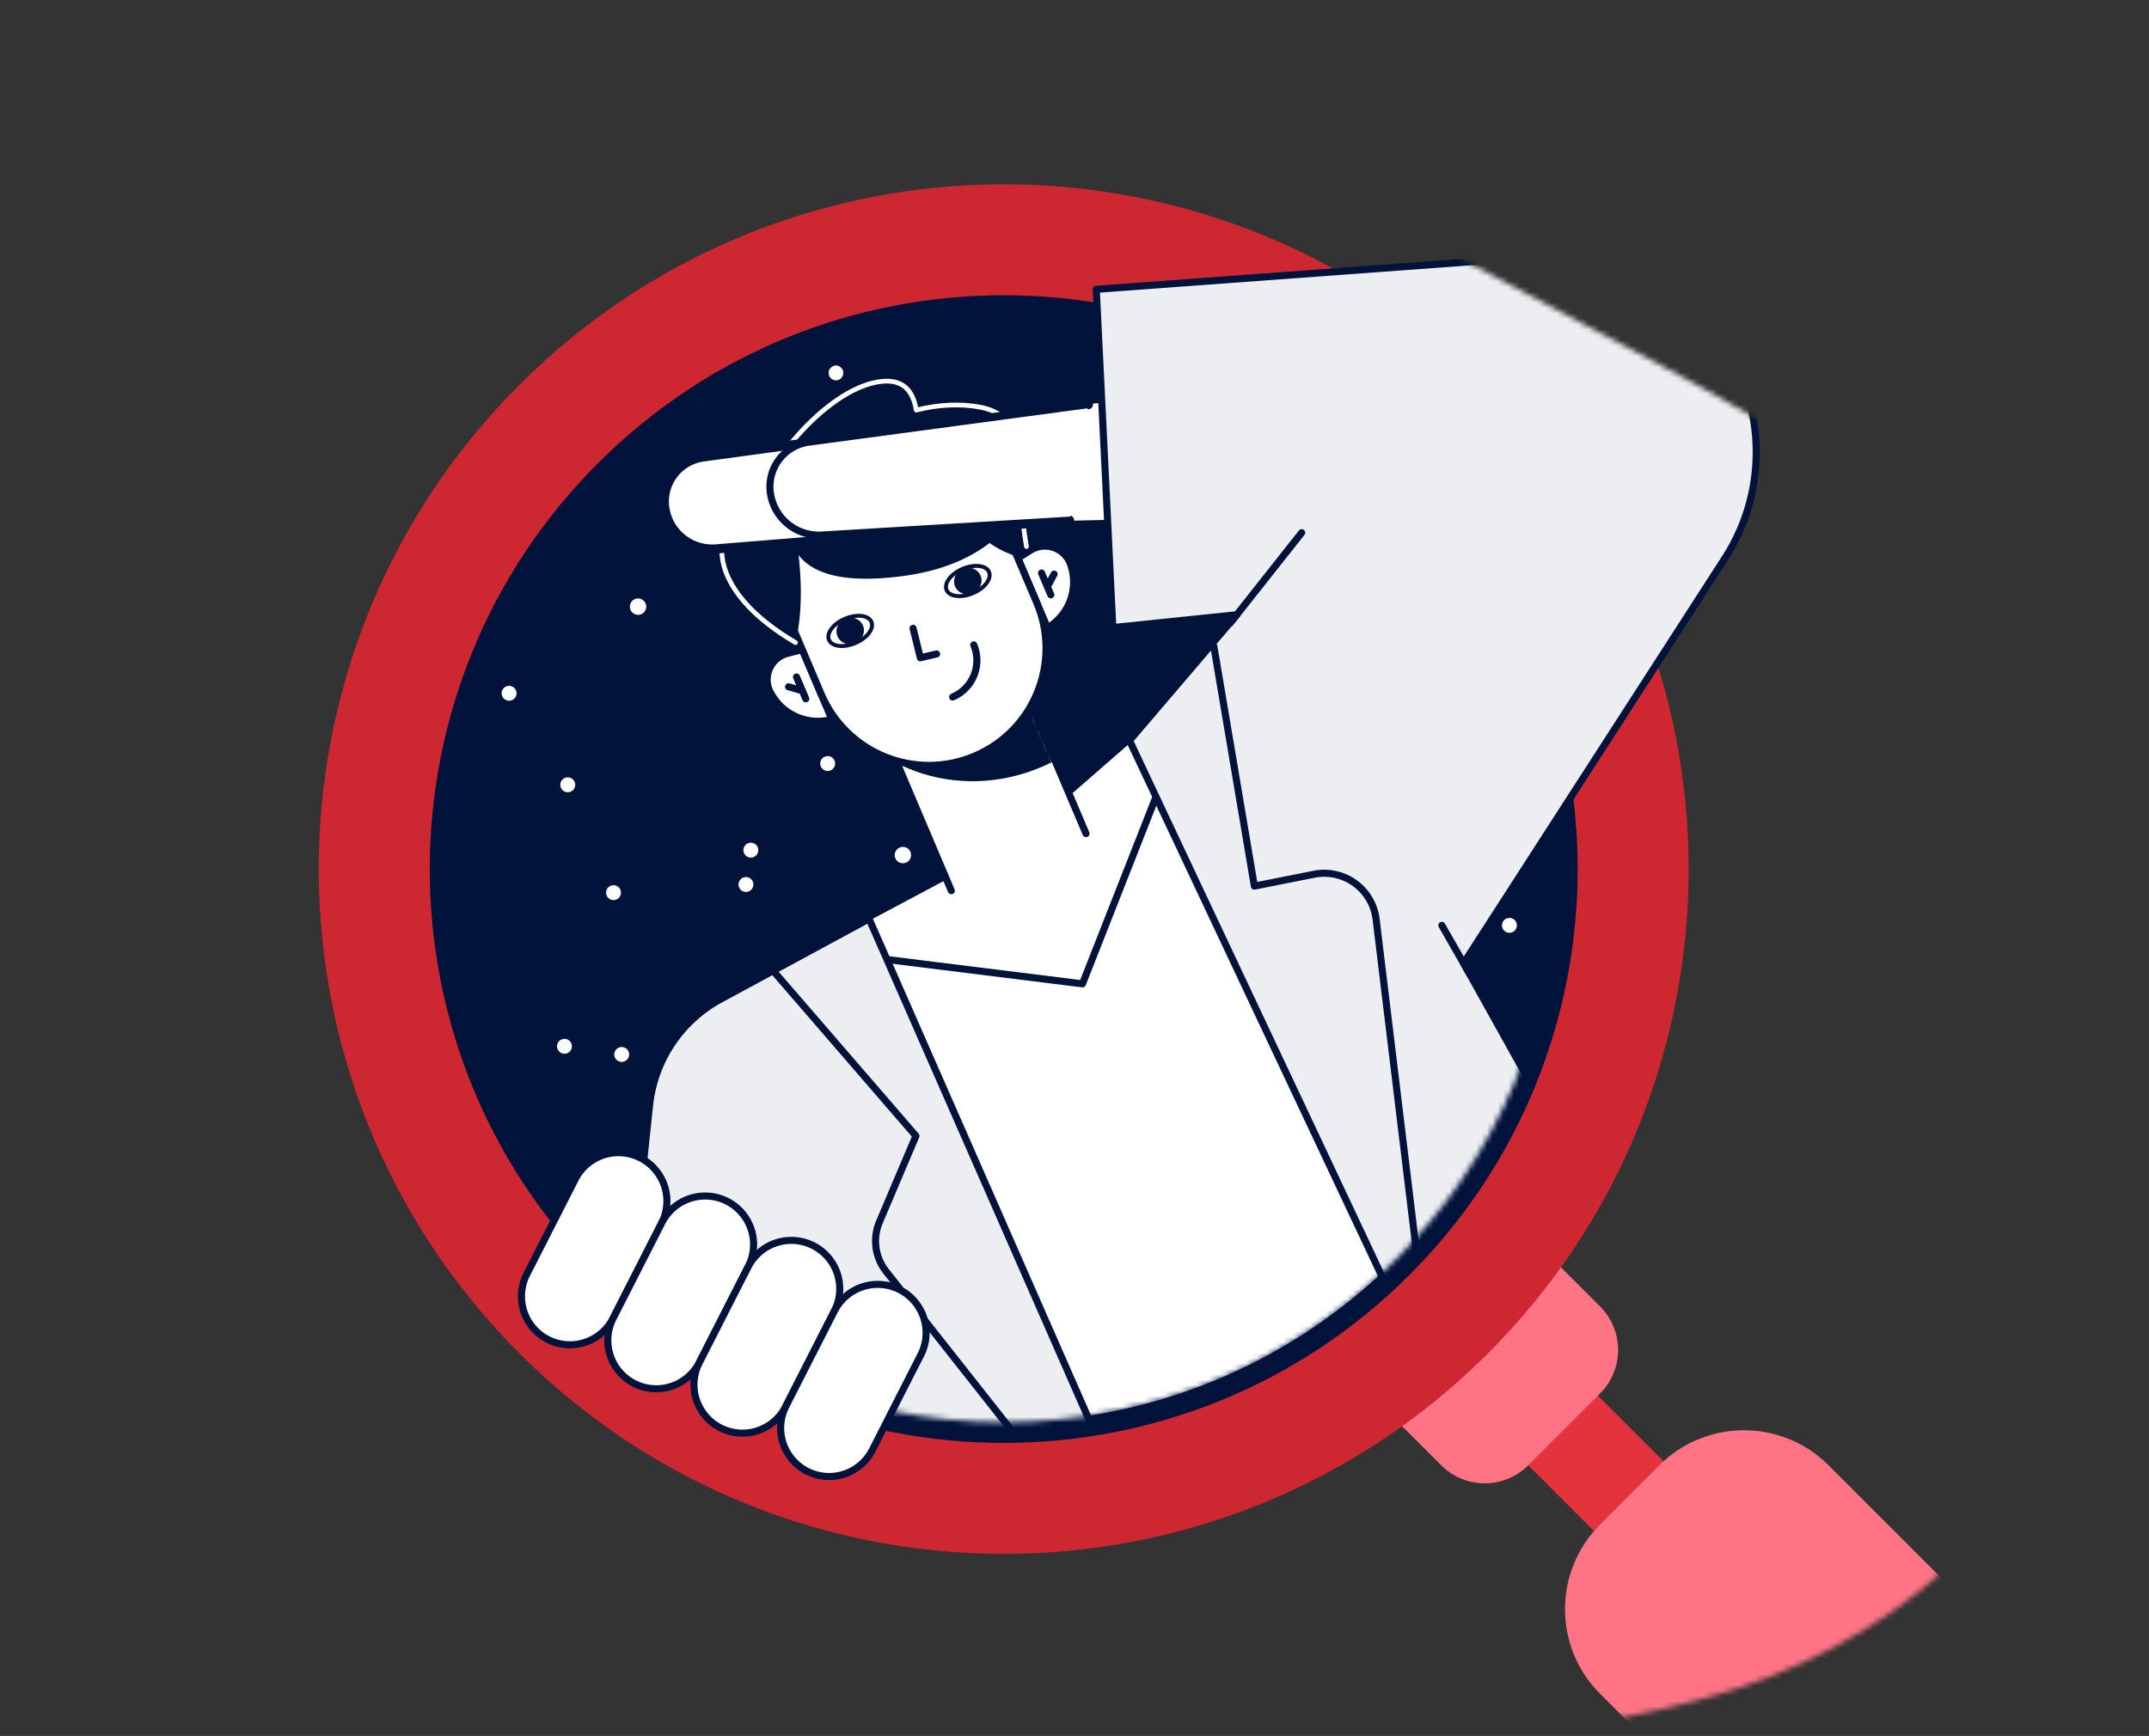
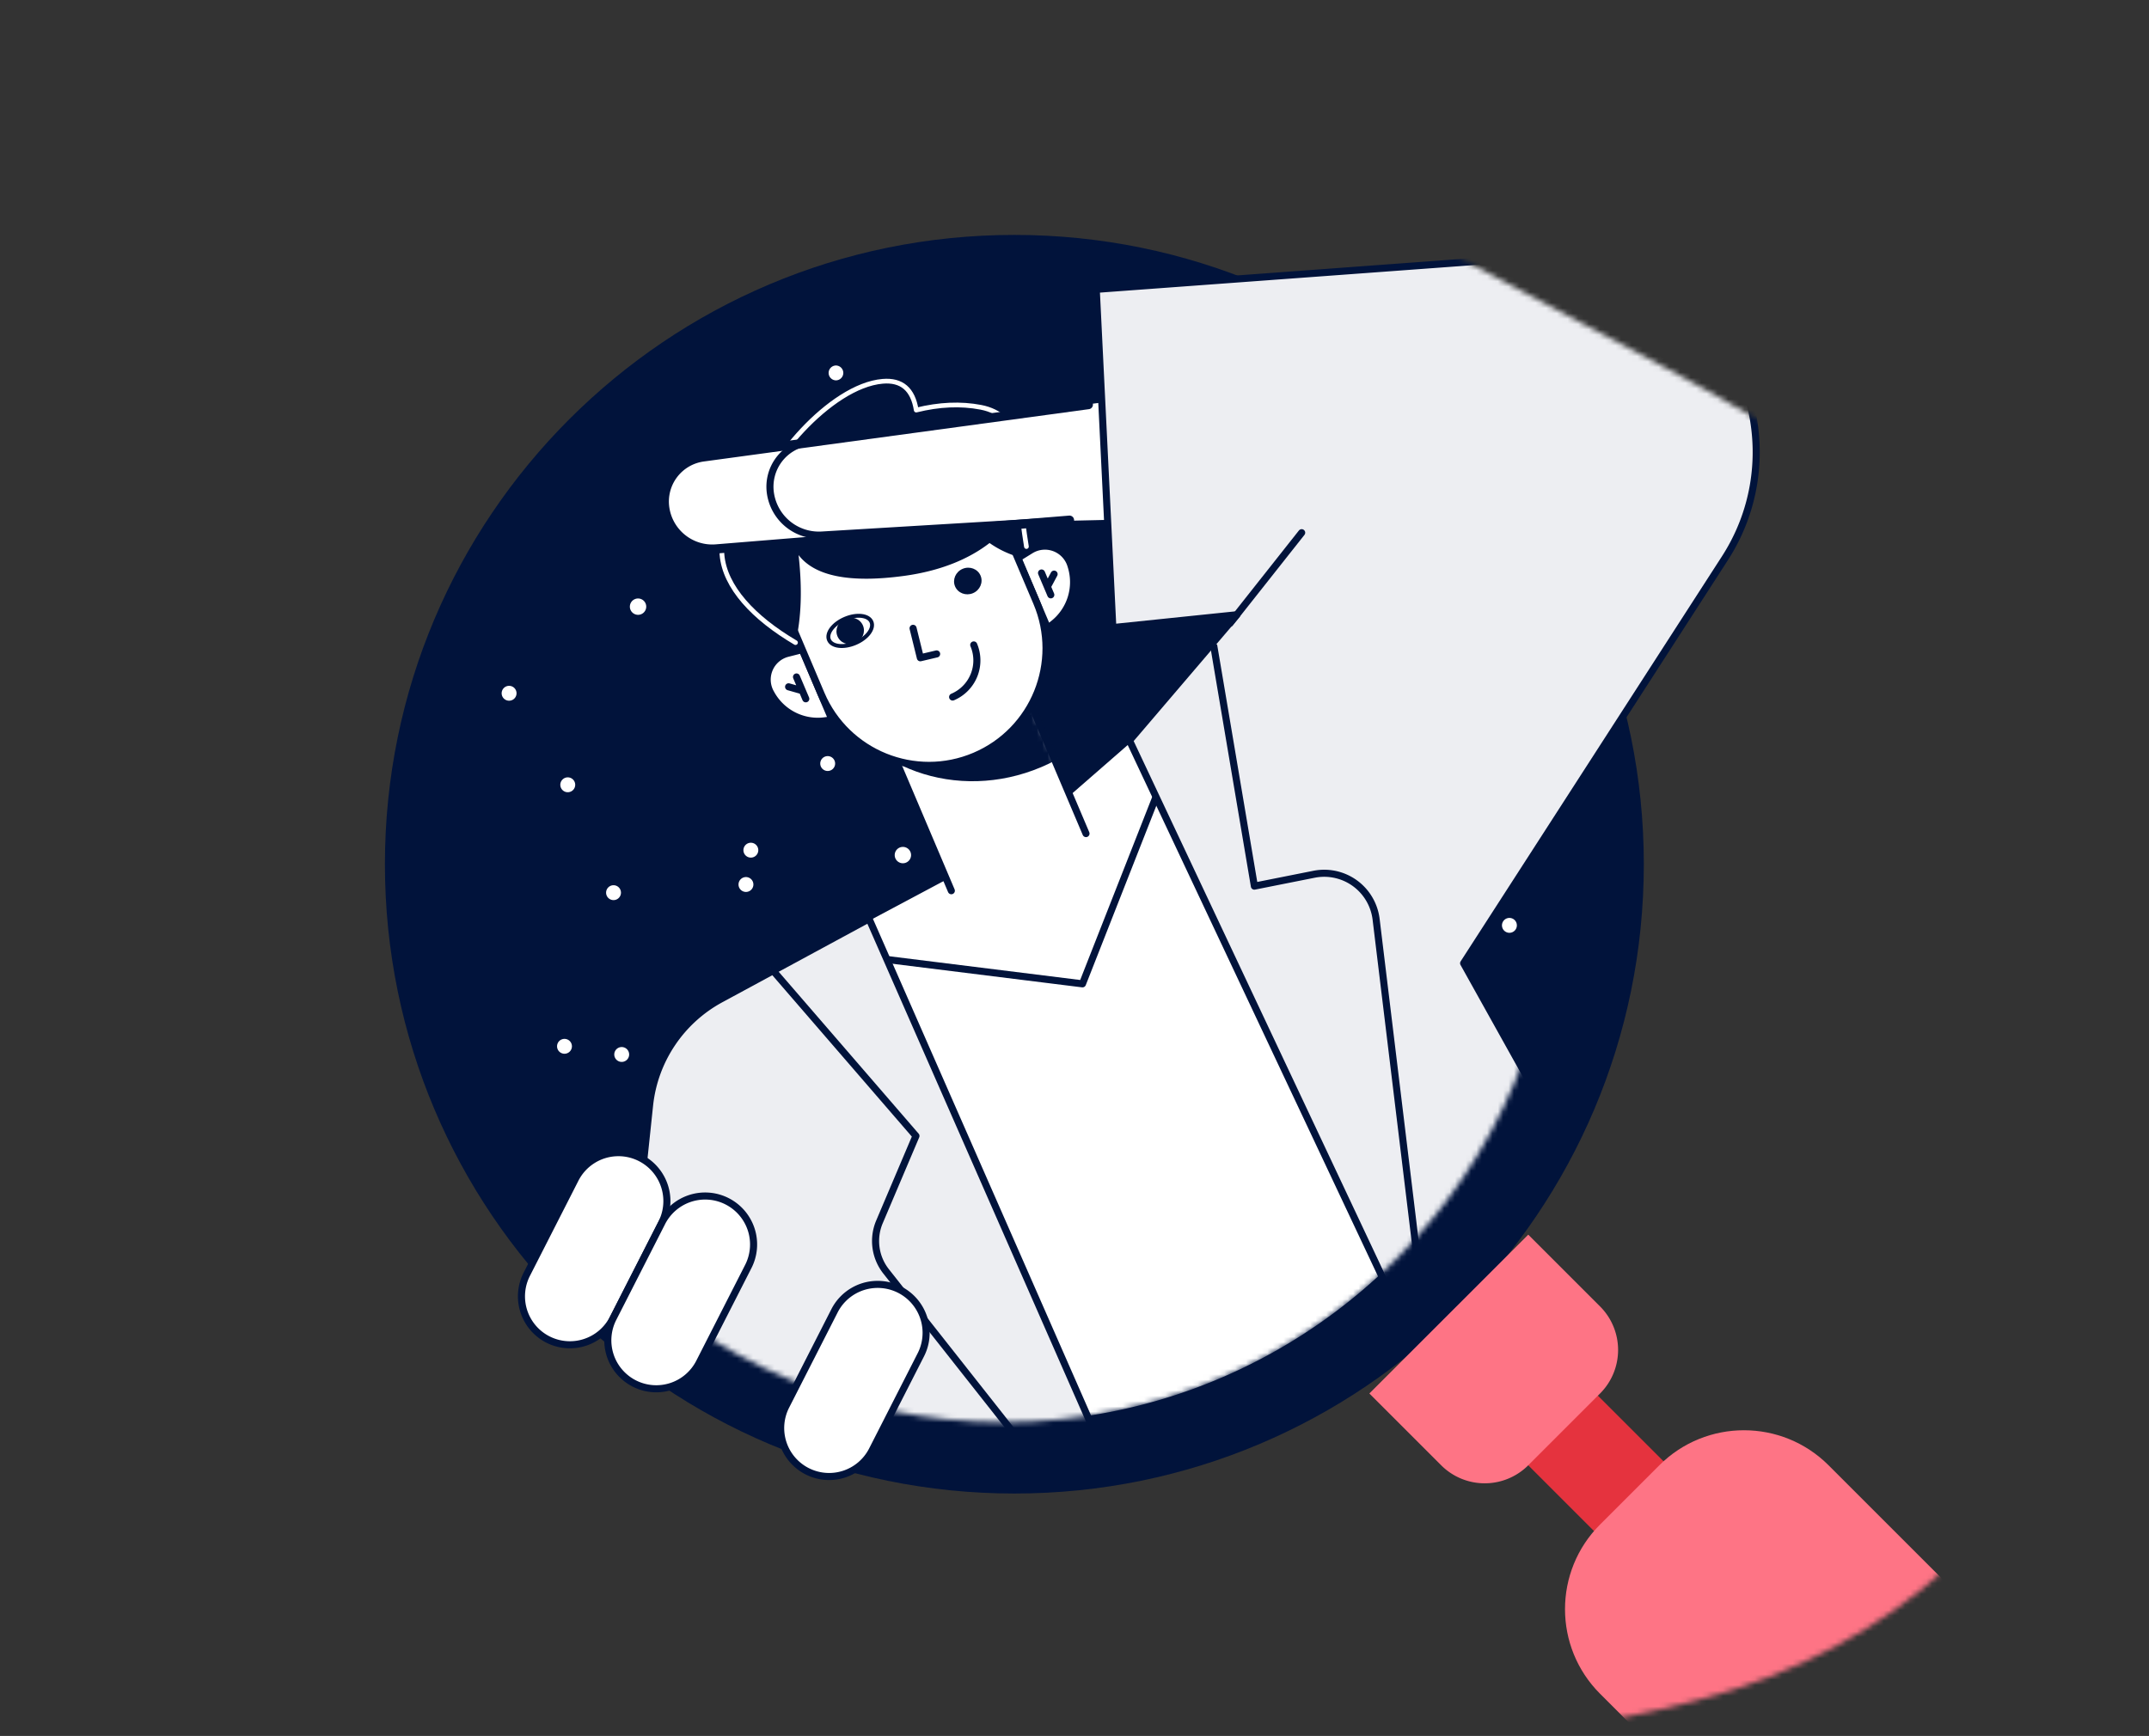
<svg xmlns="http://www.w3.org/2000/svg" width="401" height="324" fill="none" viewBox="0 0 401 324">
  <rect x="0" y="0" width="401" height="324" fill="#333333" stroke="none" />
  <mask id="a" width="401" height="324" x="0" y="0" maskUnits="userSpaceOnUse" style="mask-type:alpha">
    <path fill="#fff" d="M239.939 29.767c81.635 48.721 130.636 57.368 152.186 122.236 21.548 64.868 1.177 145.602-75.972 165.493-77.151 19.888-79.245-13.087-195.685-7.84C4.027 314.904-37.345 145.534 40.946 68.241c78.291-77.295 117.358-87.193 198.993-38.474" />
  </mask>
  <g mask="url(#a)">
    <path fill="#01133B" d="M189.278 278.753c64.868 0 117.455-52.586 117.455-117.455S254.146 43.844 189.278 43.844 71.824 96.429 71.824 161.298s52.586 117.455 117.454 117.455" />
    <path fill="#fff" d="M114.484 167.995a1.387 1.387 0 1 0 0-2.775 1.387 1.387 0 0 0 0 2.775m1.526 30.2a1.387 1.387 0 1 0 0-2.774 1.387 1.387 0 0 0 0 2.774m52.469-37.076a1.526 1.526 0 1 0-.002-3.052 1.526 1.526 0 0 0 .002 3.052m113.175 12.979a1.388 1.388 0 1 0-.981-2.368 1.387 1.387 0 0 0 .981 2.368m-7.932 10.371a1.387 1.387 0 1 0 0-2.775 1.387 1.387 0 0 0 0 2.775M105.333 196.67a1.387 1.387 0 1 0 0-2.774 1.387 1.387 0 0 0 0 2.774m48.198-64.061a1.387 1.387 0 1 0 0-2.775 1.387 1.387 0 0 0 0 2.775m-47.588 15.253a1.388 1.388 0 1 0-.981-2.368 1.387 1.387 0 0 0 .981 2.368m48.503-3.966a1.387 1.387 0 1 0 0-2.775 1.387 1.387 0 0 0 0 2.775m-15.252 22.575a1.387 1.387 0 1 0 0-2.774 1.387 1.387 0 0 0 0 2.774m47.283.304a1.385 1.385 0 0 0 .98-2.367 1.385 1.385 0 0 0-2.367.98 1.387 1.387 0 0 0 1.387 1.387M175.8 97.666a1.527 1.527 0 0 0 1.079-2.603 1.527 1.527 0 0 0-2.604 1.078 1.525 1.525 0 0 0 1.525 1.525m-10.372 23.795a1.526 1.526 0 1 0 0-3.052 1.526 1.526 0 0 0 0 3.052m51.859-15.253a1.526 1.526 0 1 0 0-3.052 1.526 1.526 0 0 0 0 3.052m-63.146 12.98a1.387 1.387 0 1 0 0-2.775 1.387 1.387 0 0 0 0 2.775m48.199-41.487a1.387 1.387 0 1 0-.001-2.774 1.387 1.387 0 0 0 .001 2.774m-62.231 82.363a1.387 1.387 0 1 0 0-2.774 1.387 1.387 0 0 0 0 2.774m-10.677-69.109a1.525 1.525 0 1 0 0-3.05 1.525 1.525 0 0 0 0 3.05m-10.372 23.796a1.52 1.52 0 0 0 1.409-.943 1.52 1.52 0 0 0-.331-1.663 1.528 1.528 0 0 0-2.605 1.08 1.53 1.53 0 0 0 1.527 1.526m51.859-15.253a1.525 1.525 0 1 0 0-3.05 1.525 1.525 0 0 0 0 3.05M94.961 130.78a1.388 1.388 0 1 0-.003-2.775 1.388 1.388 0 0 0 .003 2.775m61.011-59.79a1.387 1.387 0 1 0-.001-2.774 1.387 1.387 0 0 0 .001 2.773m-1.221 21.964a1.387 1.387 0 1 0 0-2.775 1.387 1.387 0 0 0 0 2.775m60.706 2.136a1.385 1.385 0 0 0 1.387-1.387 1.388 1.388 0 1 0-1.387 1.387m-27.455 16.473a1.388 1.388 0 0 0 .981-2.368 1.387 1.387 0 1 0-.981 2.368m47.283.303a1.387 1.387 0 1 0 0-2.775 1.387 1.387 0 0 0 0 2.775" />
    <path fill="#E5333E" d="m287.198 249.523-12.995 12.996 30.684 30.685 12.997-12.996z" />
    <path fill="#FE7485" fill-rule="evenodd" d="m255.521 260.081 29.648-29.647 13.401 13.401a11.49 11.49 0 0 1 0 16.246l-13.401 13.401a11.49 11.49 0 0 1-16.246 0z" clip-rule="evenodd" />
    <path fill="#FE7485" d="m309.625 273.483-11.056 11.055c-8.722 8.723-8.722 22.865 0 31.588l46.028 46.027c8.723 8.724 22.865 8.724 31.587 0l11.057-11.055c8.722-8.722 8.722-22.865 0-31.587l-46.029-46.028c-8.723-8.722-22.865-8.722-31.587 0" />
-     <path stroke="#CD2732" stroke-width="20.711" d="M270.343 245.257c45.869-45.868 45.869-120.236 0-166.105-45.869-45.87-120.236-45.87-166.105 0-45.87 45.869-45.87 120.237 0 166.105 45.869 45.869 120.236 45.869 166.105 0Z" />
    <mask id="b" width="268" height="235" x="83" y="31" maskUnits="userSpaceOnUse" style="mask-type:alpha">
      <path fill="#fff" d="M187.231 265.444c57.115 0 103.414-46.298 103.414-103.413 0-19.215 68.616-80.197 59.485-95.613-18.006-30.404-117.885-34.645-155.782-34.645-57.115 0-110.53 73.145-110.53 130.258 0 57.115 46.301 103.413 103.413 103.413" />
    </mask>
    <g mask="url(#b)">
      <path fill="#fff" fill-rule="evenodd" d="M321.084 88.508a25.62 25.62 0 0 1-4.314 17.15l-53 77.687 13.998 28.703c-17.628 31.84-51.565 53.399-90.537 53.399-3.048.001-6.095-.132-9.131-.398l-5.867-13.208-1.941 12.225c-19.856-3.272-37.804-12.199-52.138-25.072l3.21-33.054a24.4 24.4 0 0 1 12.818-19.183l55.345-29.477 36.755-32.049L260.2 95.822l-81.677 1.846-1.072-19 34.126-4.288 81.317-8.644c14.073-1.498 26.694 8.7 28.19 22.772" clip-rule="evenodd" />
      <path fill="#fff" fill-rule="evenodd" d="m177.518 166.246-11.686-27.524 25.13-10.663 11.684 27.522" clip-rule="evenodd" />
      <path stroke="#01133B" stroke-linecap="round" stroke-linejoin="round" stroke-width="1.32" d="m177.518 166.246-11.686-27.524 25.13-10.663 11.684 27.522" />
      <mask id="c" width="37" height="43" x="165" y="128" maskUnits="userSpaceOnUse" style="mask-type:alpha">
        <path fill="#fff" d="m165.832 138.72 25.127-10.661 9.928 23.381c2.946 6.941-.289 14.955-7.227 17.899s-14.953-.295-17.9-7.236z" />
      </mask>
      <g mask="url(#c)">
        <path fill="#01133B" d="M194.312 143.168c15.675-6.651 23.395-23.787 17.246-38.273-6.151-14.486-23.843-20.836-39.517-14.185-15.675 6.653-23.395 23.788-17.244 38.273 6.149 14.486 23.841 20.837 39.515 14.185" />
      </g>
      <path fill="#01133B" d="m159.225 78.212-7.045 2.99c-10.678 4.53-15.657 16.863-11.122 27.544l6.564 15.462c4.536 10.681 16.867 15.666 27.544 11.135l7.045-2.99c10.677-4.531 15.656-16.862 11.122-27.543l-6.565-15.463c-4.535-10.68-16.866-15.667-27.543-11.135" />
      <path fill="#fff" fill-rule="evenodd" stroke="#01133B" stroke-linecap="round" stroke-linejoin="round" stroke-width="1.32" d="m189.932 104.165 2.392-1.48a5.063 5.063 0 0 1 7.501 2.83l.068.221a9.93 9.93 0 0 1-3.353 10.706l-1.045.825z" clip-rule="evenodd" />
      <path stroke="#01133B" stroke-linecap="round" stroke-linejoin="round" stroke-width="1.32" d="m194.348 106.941 1.732 4.08m-.644-1.516 1.258-2.35" />
      <path fill="#fff" fill-rule="evenodd" stroke="#01133B" stroke-linecap="round" stroke-linejoin="round" stroke-width="1.32" d="m149.695 121.246-2.725.693a5.05 5.05 0 0 0-3.4 2.899 5.06 5.06 0 0 0 .223 4.462l.113.202a9.94 9.94 0 0 0 10.032 5.026l1.32-.178z" clip-rule="evenodd" />
      <path stroke="#01133B" stroke-linecap="round" stroke-linejoin="round" stroke-width="1.32" d="m148.627 126.348 1.732 4.079m-.645-1.514-2.564-.728" />
      <path fill="#fff" fill-rule="evenodd" stroke="#01133B" stroke-linecap="round" stroke-linejoin="round" stroke-width="1.32" d="m187.283 97.947 6.161 14.509c4.717 11.111-.464 23.942-11.57 28.655-11.108 4.714-23.937-.473-28.654-11.584l-6.161-14.509c-4.717-11.113.462-23.942 11.57-28.656s23.937.473 28.654 11.585" clip-rule="evenodd" />
      <path stroke="#01133B" stroke-linecap="round" stroke-linejoin="round" stroke-width="1.32" d="M177.76 130.091a7.42 7.42 0 0 0 3.939-9.722m-11.32-3.099 1.357 5.497 3.036-.716" />
      <path stroke="#01133B" stroke-linecap="round" stroke-linejoin="round" stroke-width="0.73" d="M159.612 120.023c2.188-.927 3.53-2.697 2.998-3.952s-2.739-1.519-4.927-.59-3.529 2.698-2.996 3.953c.532 1.253 2.737 1.518 4.925.589" />
      <path fill="#01133B" d="M159.611 120.023c1.313-.558 1.946-2.026 1.413-3.281-.532-1.253-2.028-1.819-3.342-1.262-1.311.558-1.944 2.026-1.411 3.28s2.028 1.82 3.34 1.263" />
-       <path stroke="#01133B" stroke-linecap="round" stroke-linejoin="round" stroke-width="0.73" d="M181.557 110.711c2.188-.929 3.53-2.698 2.998-3.953-.534-1.255-2.739-1.518-4.927-.59-2.188.929-3.53 2.698-2.998 3.953.533 1.255 2.739 1.518 4.927.59" />
      <path fill="#01133B" d="M181.556 110.71c1.313-.557 1.945-2.026 1.413-3.279-.533-1.255-2.029-1.821-3.342-1.263-1.313.557-1.945 2.026-1.413 3.279.533 1.255 2.029 1.821 3.342 1.263" />
      <path fill="#01133B" fill-rule="evenodd" d="M164.698 71.167q5.34-.461 6.268 5.37 6.43-1.594 12.047-.521c8.377 1.6 11.517 10.66 7.293 18.723q.546 2.986 1.224 7.27-1.765 1.861-2.493 1.606a18.3 18.3 0 0 1-4.387-2.266c-3.775 2.927-9.049 5.202-15.995 6.141q-15.086 2.04-19.641-3.889 1.058 9.472-.574 16.334-12.958-7.321-13.722-16.415-.673-8.021 6.524-9.062c1.288-7.657 13.619-22.443 23.456-23.291" clip-rule="evenodd" />
      <path stroke="#fff" stroke-linecap="round" stroke-linejoin="round" stroke-width="0.88" d="M148.44 119.935c-7.826-4.612-13.213-10.354-13.722-16.415q-.673-8.023 6.524-9.062c1.289-7.659 13.619-22.443 23.456-23.291q5.34-.462 6.268 5.37 6.43-1.595 12.047-.521c7.354 1.404 9.295 9.362 7.139 16.543.518 2.876.876 6.49 1.378 9.449" />
      <path stroke="#01133B" stroke-linecap="round" stroke-linejoin="round" stroke-width="1.32" d="m173.858 261.717-5.229-10.615" />
      <path stroke="#01133B" stroke-linejoin="round" stroke-width="1.32" d="m163.904 178.885 38.085 4.739 13.767-35.015" />
      <path fill="#EDEEF2" fill-rule="evenodd" stroke="#01133B" stroke-linejoin="round" stroke-width="1.32" d="m204.559 54.002 3.093 63.129 23.147-2.396-20.037 23.473 83.24 176.737 26.482-50.15-47.374-85.014 48.747-75.577c10.957-16.986 6.071-39.646-10.911-50.614a36.6 36.6 0 0 0-22.535-5.757z" clip-rule="evenodd" />
      <path stroke="#01133B" stroke-linecap="round" stroke-linejoin="round" stroke-width="1.32" d="m229.518 116.336 13.372-16.914" />
      <path fill="#EDEEF2" fill-rule="evenodd" d="m226.457 120.367 7.608 45.021 11.121-2.213a9.75 9.75 0 0 1 10.316 4.622 9.8 9.8 0 0 1 1.279 3.78l9.645 79.525" clip-rule="evenodd" />
      <path stroke="#01133B" stroke-linejoin="round" stroke-width="1.32" d="m226.457 120.367 7.608 45.021 11.121-2.213a9.75 9.75 0 0 1 10.316 4.622 9.8 9.8 0 0 1 1.279 3.78l9.645 79.525" />
      <path fill="#EDEEF2" fill-rule="evenodd" stroke="#01133B" stroke-linejoin="round" stroke-width="1.32" d="m162.167 171.488 74.338 169.299-27.586 12.668-37.677-77.044-5.405 23.707-52.564-18.521 7.932-75.279a25.6 25.6 0 0 1 13.275-19.839z" clip-rule="evenodd" />
-       <path stroke="#01133B" stroke-linecap="round" stroke-linejoin="round" stroke-width="1.32" d="m274.331 181.95-5.284-9.239" />
      <path fill="#EDEEF2" fill-rule="evenodd" d="m143.822 180.664 27.092 31.35-6.806 16.035a9.15 9.15 0 0 0 1.24 9.245l53.463 67.794" clip-rule="evenodd" />
      <path stroke="#01133B" stroke-linejoin="round" stroke-width="1.32" d="m143.822 180.664 27.092 31.35-6.806 16.035a9.15 9.15 0 0 0 1.24 9.245l53.463 67.794" />
    </g>
    <path fill="#fff" fill-rule="evenodd" d="m199.566 97.087-65.94 5.366a8.95 8.95 0 0 1-9.587-7.676 8.4 8.4 0 0 1 7.149-9.49l.038-.006 71.854-9.765" clip-rule="evenodd" />
    <path stroke="#01133B" stroke-linecap="round" stroke-linejoin="round" stroke-width="1.716" d="m199.566 97.087-65.94 5.366a8.95 8.95 0 0 1-9.587-7.676 8.4 8.4 0 0 1 7.149-9.49l.038-.006 71.854-9.765" />
-     <path fill="#fff" fill-rule="evenodd" d="m199.567 97.084-46.216 2.776a9.14 9.14 0 0 1-9.599-7.853 8.4 8.4 0 0 1 .185-3.269 8.37 8.37 0 0 1 3.863-5.128 8.4 8.4 0 0 1 3.09-1.08l.05-.007 52.139-7.007" clip-rule="evenodd" />
    <path stroke="#01133B" stroke-linecap="round" stroke-linejoin="round" stroke-width="1.32" d="m199.567 97.084-46.216 2.776a9.14 9.14 0 0 1-9.599-7.853 8.4 8.4 0 0 1 .185-3.269 8.37 8.37 0 0 1 3.863-5.128 8.4 8.4 0 0 1 3.09-1.08l.05-.007 52.139-7.007" />
    <path fill="#fff" stroke="#01133B" stroke-linecap="round" stroke-linejoin="round" stroke-width="1.32" d="M123.457 228.278a9.04 9.04 0 0 0-16.111-8.209l-9.034 17.729a9.05 9.05 0 0 0 1.149 10.013 9.03 9.03 0 0 0 6.187 3.152 9.05 9.05 0 0 0 6.598-2.165 9.1 9.1 0 0 0 2.177-2.792z" />
    <path fill="#fff" stroke="#01133B" stroke-linecap="round" stroke-linejoin="round" stroke-width="1.32" d="M139.573 236.488a9.04 9.04 0 0 0 .622-6.953 9.042 9.042 0 0 0-16.734-1.255l-9.034 17.729a9.05 9.05 0 0 0-.575 6.921 9.05 9.05 0 0 0 4.503 5.286 9.03 9.03 0 0 0 6.923.534 9.04 9.04 0 0 0 5.26-4.533z" />
-     <path fill="#fff" stroke="#01133B" stroke-linecap="round" stroke-linejoin="round" stroke-width="1.32" d="M155.687 244.7a9.06 9.06 0 0 0 .575-6.921 9.04 9.04 0 0 0-4.503-5.286 9.03 9.03 0 0 0-6.923-.534 9.03 9.03 0 0 0-5.26 4.533l-9.035 17.729a9.05 9.05 0 0 0-.622 6.953 9.042 9.042 0 0 0 16.734 1.255z" />
    <path fill="#fff" stroke="#01133B" stroke-linecap="round" stroke-linejoin="round" stroke-width="1.32" d="M171.802 252.91a9.037 9.037 0 0 0-7.336-13.164 9.035 9.035 0 0 0-8.775 4.957l-9.034 17.728a9.04 9.04 0 0 0-.543 6.898 9.05 9.05 0 0 0 4.494 5.262 9.04 9.04 0 0 0 12.16-3.951z" />
  </g>
</svg>